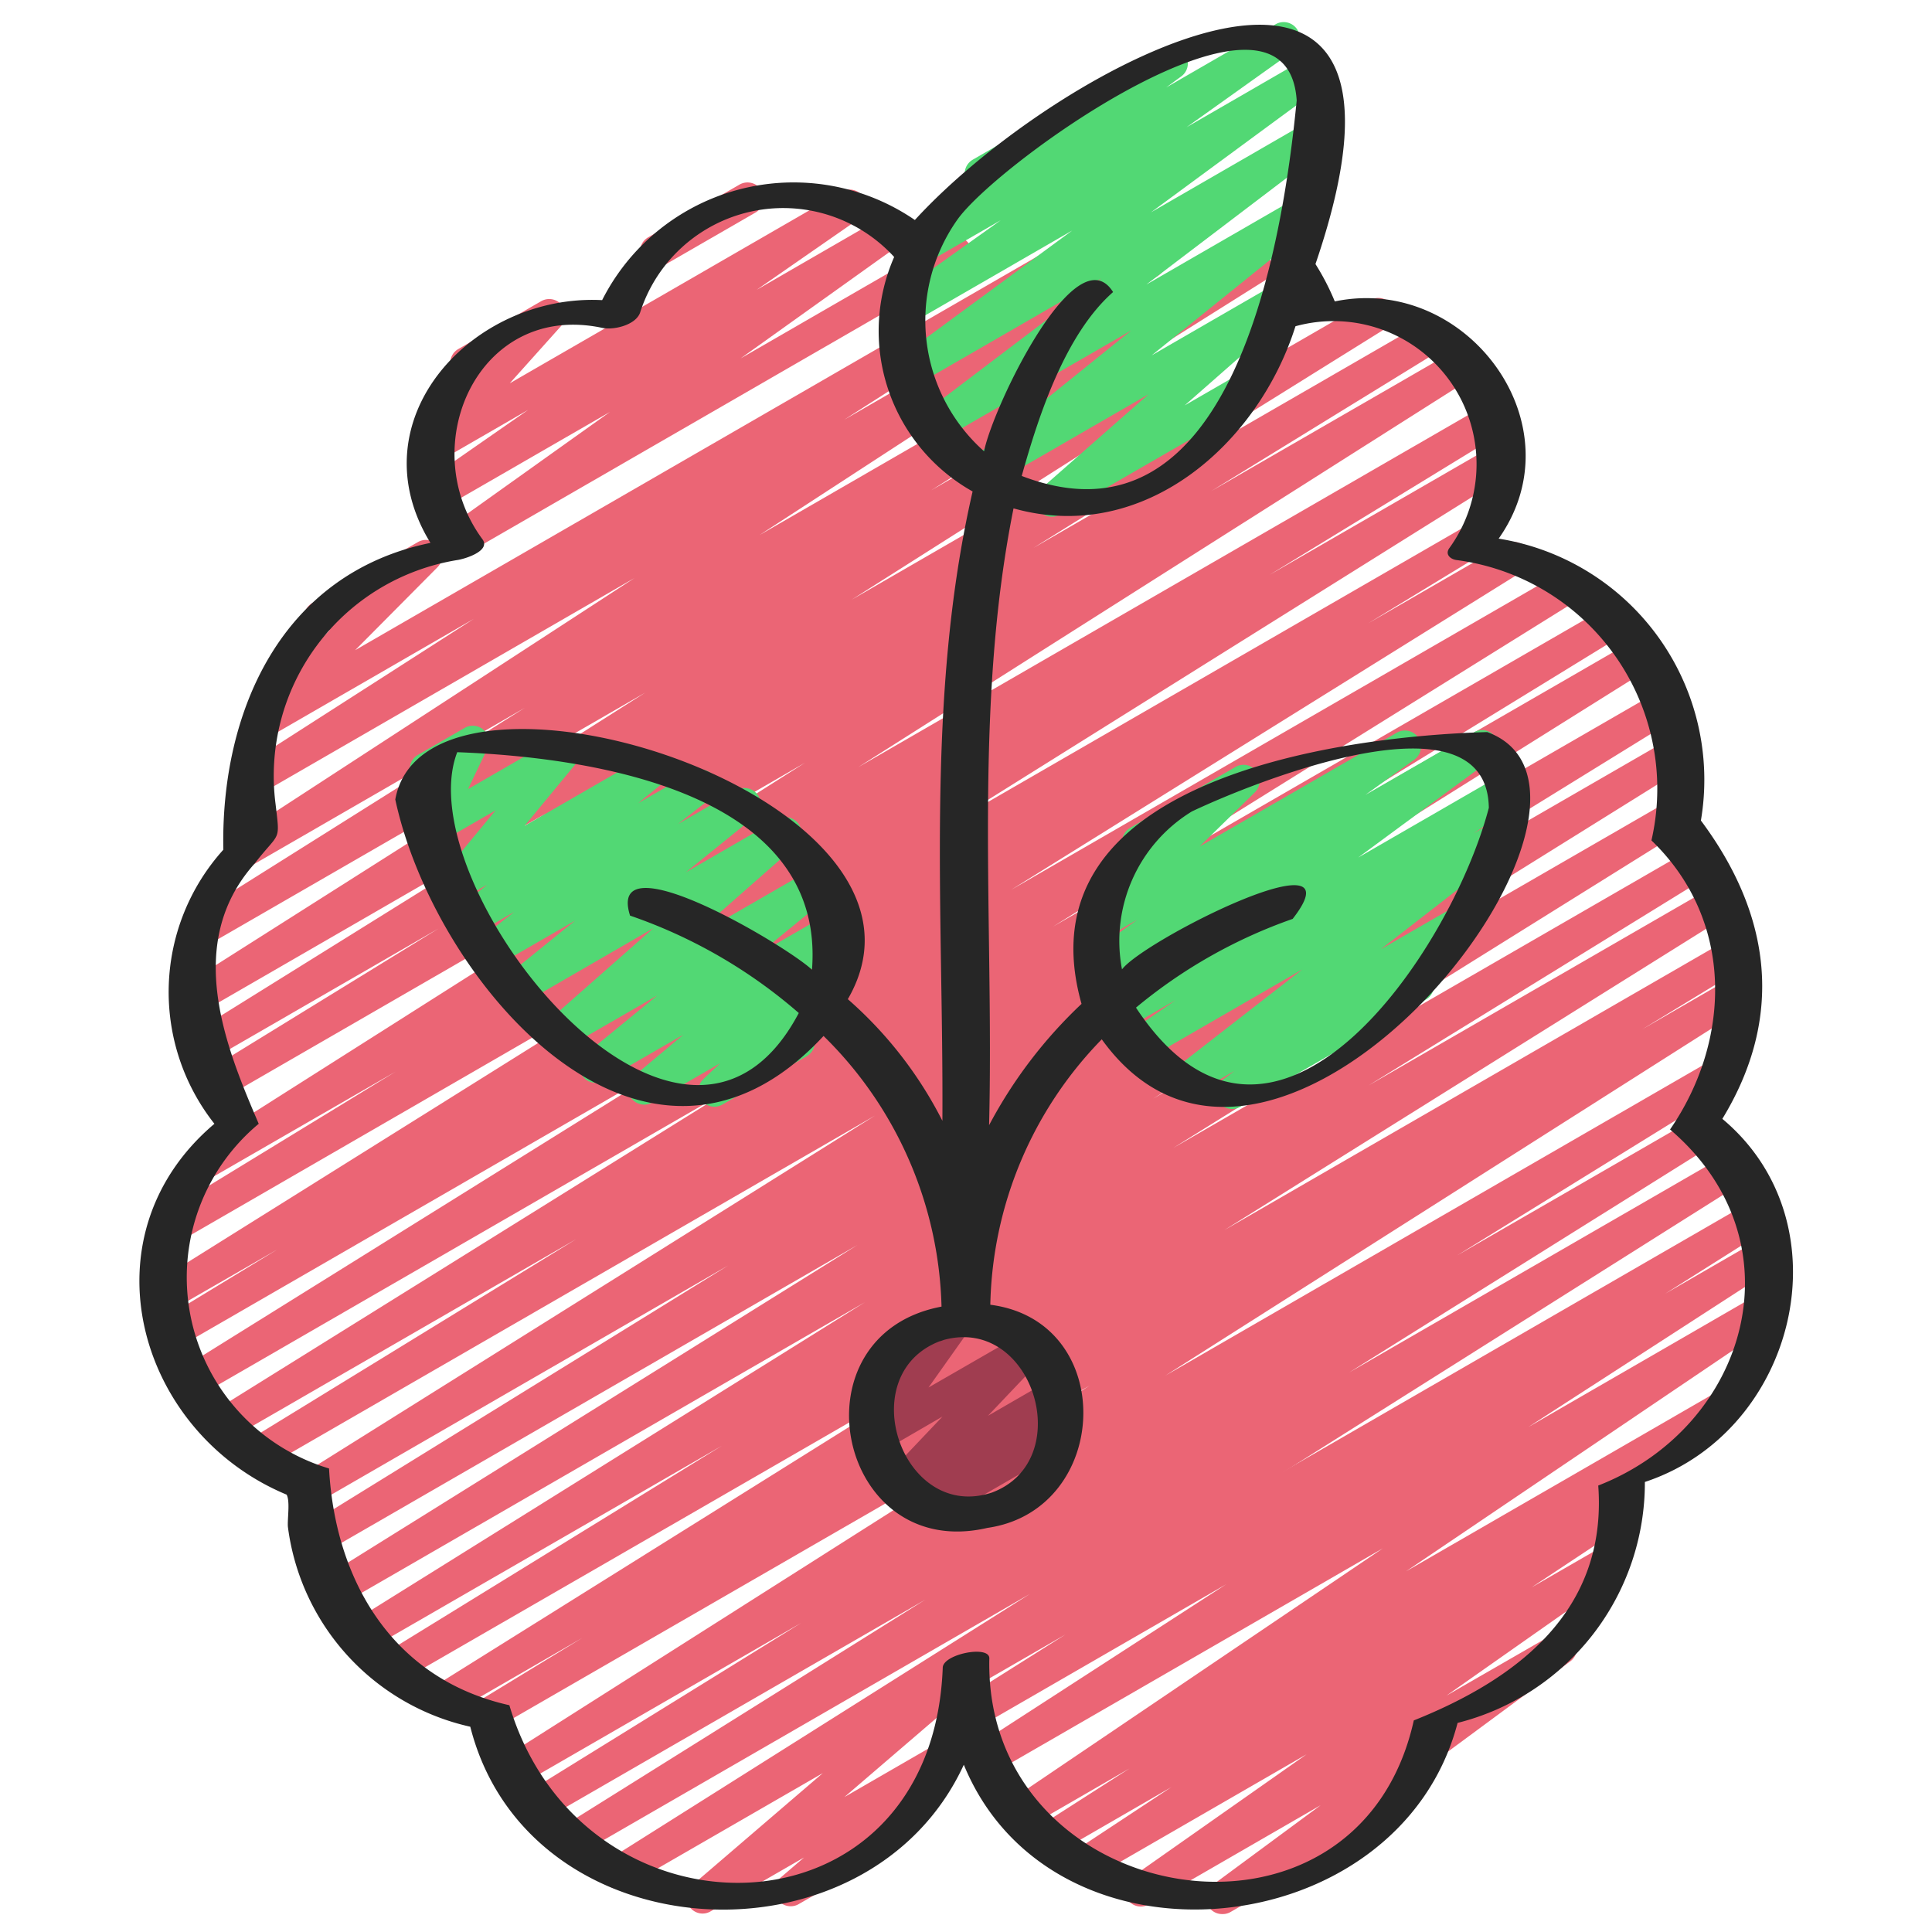
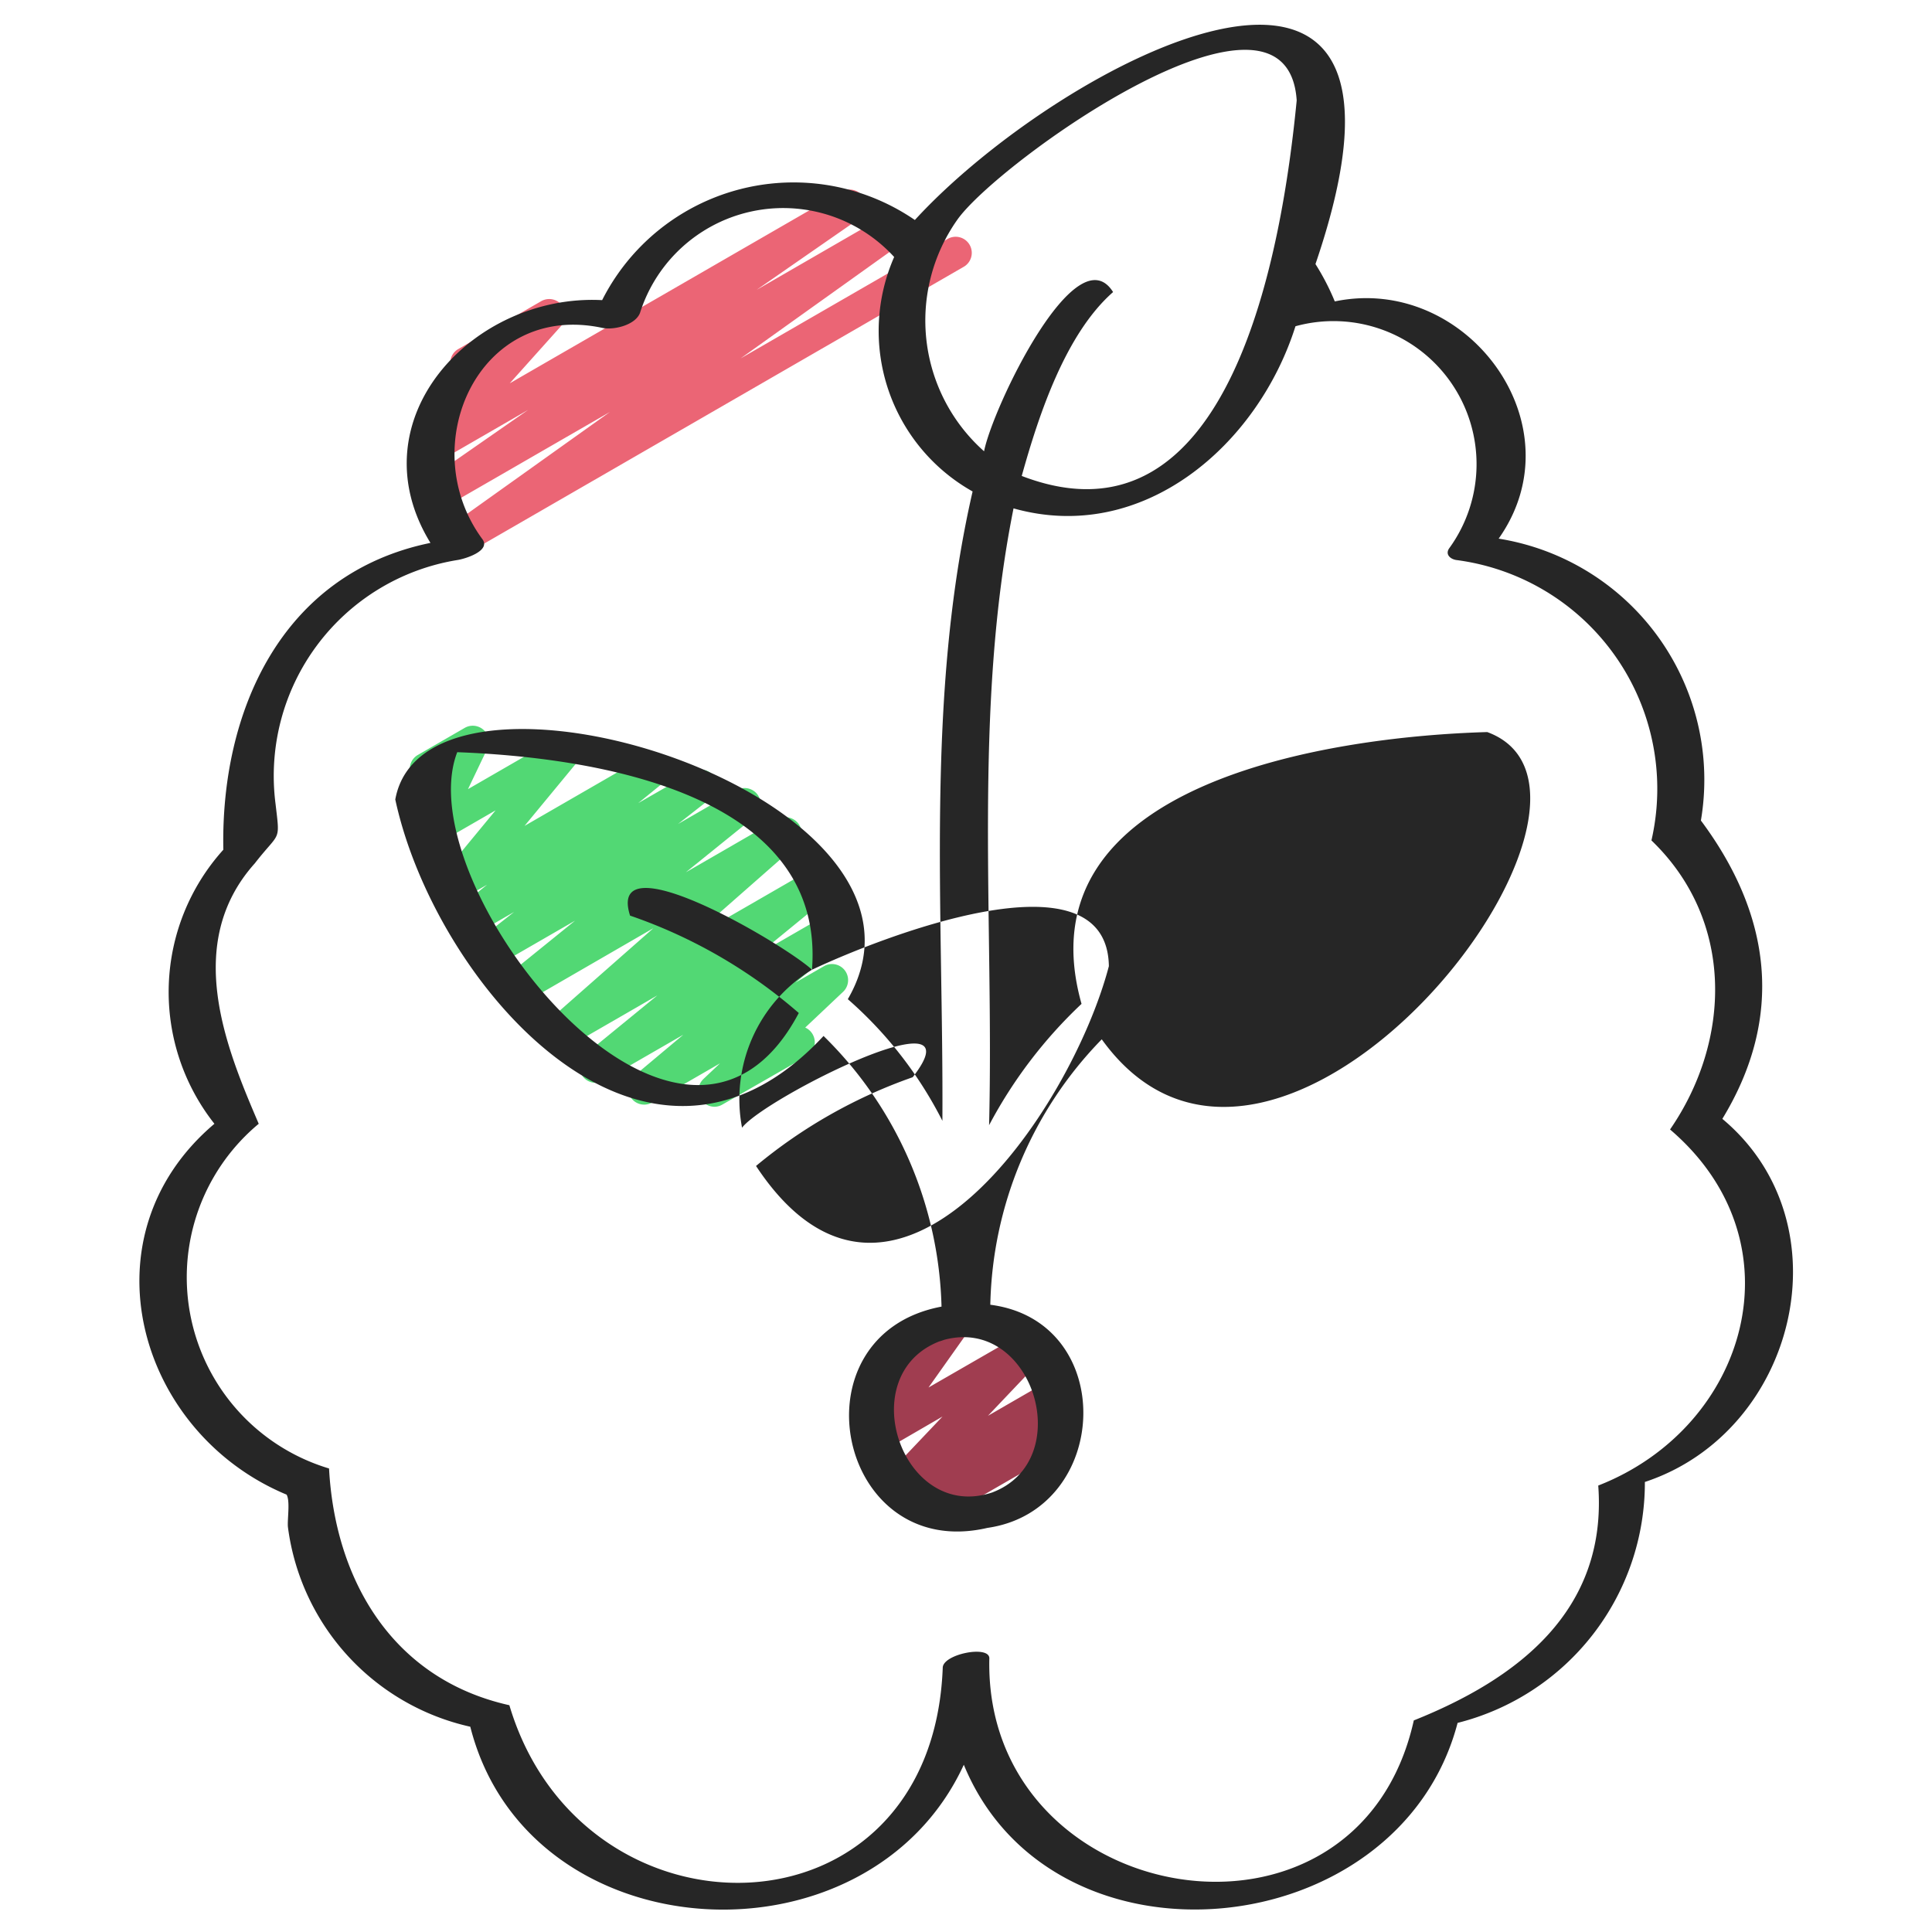
<svg xmlns="http://www.w3.org/2000/svg" width="1024" height="1024" id="Icons" viewBox="0 0 60 60">
  <g fill="#eb6575">
-     <path d="m37.954 59.443a.5.5 0 0 1 -.3-.9l3.361-2.481-5.333 3.079a.5.5 0 0 1 -.538-.842l5.432-3.817-6.723 3.881a.5.5 0 0 1 -.526-.849l3.052-2.014-3.6 2.08a.5.5 0 0 1 -.519-.853l2.819-1.806-3.134 1.81a.5.5 0 0 1 -.53-.847l11.532-7.8-12.047 6.953a.5.5 0 0 1 -.521-.852l7.703-4.985-7.646 4.415a.5.5 0 0 1 -.517-.855l3.172-2-2.8 1.615a.5.5 0 1 1 -.5-.865l24.576-14.19a.5.5 0 0 1 .517.856l-3.169 2 2.931-1.692a.5.5 0 0 1 .522.852l-7.707 4.984 7.2-4.16a.5.5 0 0 1 .53.847l-11.526 7.793 9.813-5.665a.5.5 0 0 1 .522.855l-3.711 2.376a.517.517 0 0 1 .467.236.5.5 0 0 1 -.149.679l-3.047 2.019 2.256-1.3a.5.5 0 0 1 .538.842l-5.432 3.816 3.3-1.9a.5.5 0 0 1 .547.835l-4.988 3.682a.5.5 0 0 1 .024.879l-5.6 3.231a.491.491 0 0 1 -.251.058z" />
-     <path d="m21.821 59.427a.5.5 0 0 1 -.325-.88l4.057-3.481-6.1 3.52a.5.5 0 0 1 -.517-.856l13.051-8.23-14.008 8.088a.5.5 0 0 1 -.515-.857l11.271-7.051-11.79 6.806a.5.5 0 0 1 -.512-.858l8.451-5.228-8.629 4.982a.5.5 0 0 1 -.519-.855l18.111-11.5-18.447 10.647a.5.5 0 0 1 -.51-.86l3.2-1.951-4.044 2.337a.5.5 0 0 1 -.516-.856l15.673-9.8-16.763 9.673a.5.5 0 0 1 -.511-.859l10.489-6.458-10.981 6.338a.5.5 0 0 1 -.514-.856l15.938-9.94-16.3 9.412a.5.5 0 0 1 -.516-.854l16.583-10.335-16.591 9.578a.5.5 0 0 1 -.513-.858l13.091-8.085-12.715 7.344a.5.5 0 0 1 -.515-.857l17.789-11.141-18.95 10.941a.5.5 0 0 1 -.512-.858l10.188-6.25-10.775 6.221a.5.5 0 0 1 -.515-.857l16.379-10.2-16.868 9.742a.5.5 0 0 1 -.515-.858l15.87-9.885-15.976 9.224a.5.5 0 0 1 -.51-.859l3.628-2.207-3.318 1.91a.5.5 0 0 1 -.515-.856l17.58-11-16.865 9.746a.5.5 0 0 1 -.511-.86l7.3-4.461-5.899 3.401a.5.5 0 0 1 -.518-.855l19.128-12.137-18.031 10.412a.5.5 0 0 1 -.512-.859l7.166-4.407-7.136 4.12a.5.5 0 0 1 -.514-.857l10.99-6.841-10.734 6.2a.5.5 0 0 1 -.518-.854l14.332-9.094-13.585 7.84a.5.5 0 0 1 -.517-.856l10.359-6.511-8.434 4.87a.5.5 0 0 1 -.527-.851l12.368-8.05-11.645 6.723a.5.5 0 0 1 -.52-.854l7.173-4.6-6.426 3.71a.5.5 0 0 1 -.6-.785l2.56-2.581-.053.031a.5.5 0 0 1 -.5-.866l3.294-1.9a.5.5 0 0 1 .6.785l-2.56 2.579 21.83-12.601a.5.5 0 0 1 .52.853l-7.163 4.592 9.225-5.326a.5.5 0 0 1 .523.852l-12.377 8.055 15.161-8.753a.5.5 0 0 1 .517.856l-10.349 6.508 11.348-6.552a.5.5 0 0 1 .517.854l-14.332 9.094 16.1-9.3a.5.5 0 0 1 .514.858l-10.973 6.836 12.188-7.038a.5.5 0 0 1 .512.859l-7.171 4.41 7.649-4.415a.5.5 0 0 1 .517.854l-19.132 12.137 19.551-11.287a.5.5 0 0 1 .511.859l-7.29 4.457 6.961-4.018a.5.5 0 0 1 .515.856l-17.581 11 16.306-9.414a.5.5 0 0 1 .51.86l-3.647 2.22 4.265-2.462a.5.5 0 0 1 .515.857l-15.87 9.882 17.163-9.909a.5.5 0 0 1 .515.857l-16.378 10.195 17.216-9.938a.5.5 0 0 1 .512.858l-10.184 6.247 10.5-6.063a.5.5 0 0 1 .516.856l-17.782 11.14 18.049-10.421a.5.5 0 0 1 .513.858l-13.099 8.085 12.935-7.467a.5.5 0 0 1 .515.857l-16.58 10.33 16.054-9.268a.5.5 0 0 1 .515.856l-15.947 9.945 16.041-9.26a.5.5 0 0 1 .511.858l-10.485 6.46 10.686-6.169a.5.5 0 0 1 .515.856l-15.674 9.802 15.662-9.042a.5.5 0 0 1 .511.86l-3.2 1.948 2.779-1.605a.5.5 0 0 1 .519.855l-18.108 11.506 17.01-9.822a.5.5 0 0 1 .513.859l-8.456 5.226 7.4-4.271a.5.5 0 0 1 .516.856l-11.273 7.053 11.736-6.774a.5.5 0 0 1 .516.855l-23.763 14.987a.5.5 0 0 1 -.106.634l-4.059 3.484 2.889-1.668a.5.5 0 0 1 .576.811l-1.628 1.4a.489.489 0 0 1 .217.2.5.5 0 0 1 -.182.682l-3.291 1.9a.5.5 0 0 1 -.576-.812l.741-.636-2.9 1.672a.493.493 0 0 1 -.249.069z" />
    <path d="m14.186 17.3a.5.5 0 0 1 -.29-.907l5.047-3.6-5.183 2.99a.5.5 0 0 1 -.536-.843l3.176-2.21-2.769 1.6a.5.5 0 0 1 -.623-.766l1.621-1.813a.5.5 0 0 1 -.4-.909l2.579-1.489a.5.5 0 0 1 .623.765l-1.6 1.786 10.308-5.95a.5.5 0 0 1 .536.843l-3.175 2.203 4-2.31a.5.5 0 0 1 .54.84l-5.04 3.601 6.411-3.7a.5.5 0 1 1 .5.865l-15.475 8.932a.5.5 0 0 1 -.25.072z" />
-     <path d="m20.377 8.305a.5.5 0 0 1 -.25-.933l2.835-1.637a.5.5 0 1 1 .5.866l-2.835 1.636a.5.5 0 0 1 -.25.068z" />
  </g>
-   <path d="m32.668 16.047a.5.5 0 0 1 -.33-.876l3.328-2.924-4.979 2.874a.5.5 0 0 1 -.563-.822l5.007-4.036-5.908 3.41a.5.5 0 0 1 -.553-.831l5.536-4.2-5.763 3.326a.5.5 0 0 1 -.546-.835l5.4-3.973-4.979 2.874a.5.5 0 0 1 -.54-.84l3.3-2.354-2.216 1.277a.5.5 0 0 1 -.546-.836l1.947-1.429a.5.5 0 0 1 -.053-.893l5.93-3.423a.5.5 0 0 1 .546.836l-.468.344 3.4-1.964a.5.5 0 0 1 .54.84l-3.308 2.359 3.75-2.166a.5.5 0 0 1 .545.835l-5.4 3.974 4.831-2.789a.5.5 0 0 1 .553.831l-5.529 4.201 4.609-2.66a.5.5 0 0 1 .562.823l-5.005 4.036 3.775-2.18a.5.5 0 0 1 .58.809l-3.329 2.925 1.57-.906a.5.5 0 1 1 .5.865l-5.944 3.431a.49.49 0 0 1 -.25.067z" fill="#52d874" />
  <path d="m22.19 34.371a.5.5 0 0 1 -.342-.864l.513-.484-2.11 1.218a.5.5 0 0 1 -.571-.815l1.541-1.292-2.48 1.43a.5.5 0 0 1 -.566-.819l2.238-1.831-2.89 1.668a.5.5 0 0 1 -.58-.808l3.348-2.948-4 2.313a.5.5 0 0 1 -.564-.822l2.132-1.725-2.359 1.361a.5.5 0 0 1 -.559-.825l1.024-.806-1.05.606a.5.5 0 0 1 -.565-.821l.776-.631-.734.422a.5.5 0 0 1 -.636-.751l1.635-1.981-1.755 1.013a.5.5 0 0 1 -.7-.649l.6-1.254-.077.045a.5.5 0 0 1 -.5-.865l1.475-.852a.5.5 0 0 1 .7.648l-.6 1.255 2.755-1.59a.5.5 0 0 1 .636.751l-1.635 1.981 3.739-2.158a.5.5 0 0 1 .566.821l-.775.63 1.7-.977a.5.5 0 0 1 .559.825l-1.022.8 1.818-1.05a.5.5 0 0 1 .565.821l-2.14 1.729 2.848-1.644a.5.5 0 0 1 .58.808l-3.352 2.946 3.875-2.236a.5.5 0 0 1 .566.819l-2.238 1.831 2.1-1.212a.5.5 0 0 1 .571.816l-1.542 1.294.871-.5a.5.5 0 0 1 .593.8l-1.165 1.1a.5.5 0 0 1 .046.89l-2.613 1.498a.489.489 0 0 1 -.25.071z" fill="#52d874" />
-   <path d="m38.261 34.441a.5.5 0 0 1 -.3-.9l.374-.281-1.261.727a.5.5 0 0 1 -.556-.827l3.925-3.052-4.881 2.819a.5.5 0 0 1 -.535-.844l1.477-1.02-1.628.937a.5.5 0 0 1 -.546-.835l4.152-3.057-4.143 2.392a.5.5 0 0 1 -.542-.838l1.521-1.1-.979.565a.5.5 0 0 1 -.6-.79l1.75-1.716a.5.5 0 0 1 -.572-.231.5.5 0 0 1 .183-.682l3.269-1.889a.5.5 0 0 1 .6.79l-1.712 1.679 6.129-3.538a.5.5 0 0 1 .542.838l-1.526 1.1 3.38-1.95a.5.5 0 0 1 .546.835l-4.148 3.059 4.532-2.616a.5.5 0 0 1 .534.843l-1.477 1.021.481-.277a.5.5 0 0 1 .557.827l-3.924 3.049 2.095-1.208a.5.5 0 0 1 .55.832l-1.362 1.024a.493.493 0 0 1 .3.231.5.5 0 0 1 -.183.683l-5.771 3.333a.491.491 0 0 1 -.251.067z" fill="#52d874" />
  <path d="m28.943 47.271a.5.5 0 0 1 -.332-.874l.272-.241-.7.405a.5.5 0 0 1 -.613-.778l1.7-1.791-1.91 1.108a.5.5 0 0 1 -.658-.722l1.236-1.747-.074.042a.5.5 0 0 1 -.5-.865l2.05-1.184a.5.5 0 0 1 .658.722l-1.236 1.744 2.934-1.69a.5.5 0 0 1 .612.778l-1.7 1.79 1.947-1.124a.5.5 0 0 1 .582.806l-.373.333a.5.5 0 0 1 .343.923l-3.986 2.3a.489.489 0 0 1 -.252.065z" fill="#a03d50" />
-   <path d="m8.942 47.425a7.317 7.317 0 0 0 5.663 6.2c1.79 7.059 12.355 7.636 15.327 1.181 2.753 6.694 13.522 5.625 15.335-1.3a7.694 7.694 0 0 0 5.816-7.482c4.71-1.556 6.3-8.023 2.406-11.277 1.933-3.174 1.519-6.334-.666-9.265a7.583 7.583 0 0 0 -6.281-8.754c2.5-3.539-1-8.22-5.089-7.367a7.5 7.5 0 0 0 -.6-1.16c4.339-12.7-7.9-6.325-12.441-1.369a6.663 6.663 0 0 0 -9.712 2.489c-4.015-.209-7.68 3.711-5.332 7.539-4.65.955-6.518 5.264-6.432 9.529a6.6 6.6 0 0 0 -.277 8.511c-4.13 3.494-2.388 9.592 2.241 11.517.117.203.018.783.042 1.008zm20.782-40.592c1.236-1.774 10.246-8.223 10.546-3.715-.443 4.558-2.016 14.17-8.539 11.663.533-1.916 1.364-4.417 2.837-5.711-1.147-1.824-3.74 3.588-4.007 4.945a5.43 5.43 0 0 1 -.837-7.182zm-.552 34.825c.015 0 .153-.049.151-.049 2.771-.74 4.13 3.749 1.487 4.742-2.789.93-4.348-3.634-1.638-4.693zm-21.137-6.758c-1-2.332-2.362-5.588-.121-8.089.787-1.013.785-.63.643-1.848a6.792 6.792 0 0 1 5.643-7.57c.224-.031 1.053-.28.781-.649-2.124-2.878-.135-7.384 3.726-6.561.354.075 1.033-.087 1.171-.472a4.666 4.666 0 0 1 7.891-1.73 5.719 5.719 0 0 0 2.436 7.282c-1.472 6.411-.9 13.028-.938 19.545a12.587 12.587 0 0 0 -2.937-3.778c3.67-6.33-13.103-11.484-14.054-6.201 1.229 5.711 7.759 13.313 13.3 7.344a12.2 12.2 0 0 1 3.664 8.405c-4.678.882-3.24 7.956 1.426 6.872 3.846-.554 4.063-6.418.089-6.93a12.154 12.154 0 0 1 3.461-8.243c5.446 7.563 17.269-7.591 11.972-9.542-4.873.139-14.535 1.569-12.6 8.441a14.476 14.476 0 0 0 -2.871 3.768c.157-6.364-.5-12.878.759-19.156 4.028 1.134 7.593-1.975 8.756-5.656a4.443 4.443 0 0 1 4.78 6.888c-.142.192.025.346.222.373a7.165 7.165 0 0 1 6.053 8.707c2.6 2.5 2.471 6.233.578 8.977 4.108 3.507 2.409 9.245-2.23 11.058.288 3.906-2.537 6.019-5.728 7.294-1.76 7.91-13.37 5.847-13.182-1.933-.01-.41-1.437-.127-1.447.294-.326 8.64-11.2 8.768-13.459 1.167-3.653-.815-5.416-3.915-5.6-7.352a6.2 6.2 0 0 1 -2.184-10.705zm17.182-4.784c-.8-.753-6.415-4.086-5.65-1.681a15.8 15.8 0 0 1 5.24 3.025c-3.646 6.9-12.2-3.982-10.607-8.1 4.161.157 11.447 1.225 11.017 6.754zm11.8-4.917c1.961-.929 9.164-3.825 9.22-.111-1.19 4.527-6.712 12.634-10.958 6.205a15.726 15.726 0 0 1 4.866-2.756c2.134-2.737-4.611.655-5.3 1.568a4.716 4.716 0 0 1 2.17-4.905z" fill="#262626" />
+   <path d="m8.942 47.425a7.317 7.317 0 0 0 5.663 6.2c1.79 7.059 12.355 7.636 15.327 1.181 2.753 6.694 13.522 5.625 15.335-1.3a7.694 7.694 0 0 0 5.816-7.482c4.71-1.556 6.3-8.023 2.406-11.277 1.933-3.174 1.519-6.334-.666-9.265a7.583 7.583 0 0 0 -6.281-8.754c2.5-3.539-1-8.22-5.089-7.367a7.5 7.5 0 0 0 -.6-1.16c4.339-12.7-7.9-6.325-12.441-1.369a6.663 6.663 0 0 0 -9.712 2.489c-4.015-.209-7.68 3.711-5.332 7.539-4.65.955-6.518 5.264-6.432 9.529a6.6 6.6 0 0 0 -.277 8.511c-4.13 3.494-2.388 9.592 2.241 11.517.117.203.018.783.042 1.008zm20.782-40.592c1.236-1.774 10.246-8.223 10.546-3.715-.443 4.558-2.016 14.17-8.539 11.663.533-1.916 1.364-4.417 2.837-5.711-1.147-1.824-3.74 3.588-4.007 4.945a5.43 5.43 0 0 1 -.837-7.182zm-.552 34.825c.015 0 .153-.049.151-.049 2.771-.74 4.13 3.749 1.487 4.742-2.789.93-4.348-3.634-1.638-4.693zm-21.137-6.758c-1-2.332-2.362-5.588-.121-8.089.787-1.013.785-.63.643-1.848a6.792 6.792 0 0 1 5.643-7.57c.224-.031 1.053-.28.781-.649-2.124-2.878-.135-7.384 3.726-6.561.354.075 1.033-.087 1.171-.472a4.666 4.666 0 0 1 7.891-1.73 5.719 5.719 0 0 0 2.436 7.282c-1.472 6.411-.9 13.028-.938 19.545a12.587 12.587 0 0 0 -2.937-3.778c3.67-6.33-13.103-11.484-14.054-6.201 1.229 5.711 7.759 13.313 13.3 7.344a12.2 12.2 0 0 1 3.664 8.405c-4.678.882-3.24 7.956 1.426 6.872 3.846-.554 4.063-6.418.089-6.93a12.154 12.154 0 0 1 3.461-8.243c5.446 7.563 17.269-7.591 11.972-9.542-4.873.139-14.535 1.569-12.6 8.441a14.476 14.476 0 0 0 -2.871 3.768c.157-6.364-.5-12.878.759-19.156 4.028 1.134 7.593-1.975 8.756-5.656a4.443 4.443 0 0 1 4.78 6.888c-.142.192.025.346.222.373a7.165 7.165 0 0 1 6.053 8.707c2.6 2.5 2.471 6.233.578 8.977 4.108 3.507 2.409 9.245-2.23 11.058.288 3.906-2.537 6.019-5.728 7.294-1.76 7.91-13.37 5.847-13.182-1.933-.01-.41-1.437-.127-1.447.294-.326 8.64-11.2 8.768-13.459 1.167-3.653-.815-5.416-3.915-5.6-7.352a6.2 6.2 0 0 1 -2.184-10.705zm17.182-4.784c-.8-.753-6.415-4.086-5.65-1.681a15.8 15.8 0 0 1 5.24 3.025c-3.646 6.9-12.2-3.982-10.607-8.1 4.161.157 11.447 1.225 11.017 6.754zc1.961-.929 9.164-3.825 9.22-.111-1.19 4.527-6.712 12.634-10.958 6.205a15.726 15.726 0 0 1 4.866-2.756c2.134-2.737-4.611.655-5.3 1.568a4.716 4.716 0 0 1 2.17-4.905z" fill="#262626" />
</svg>